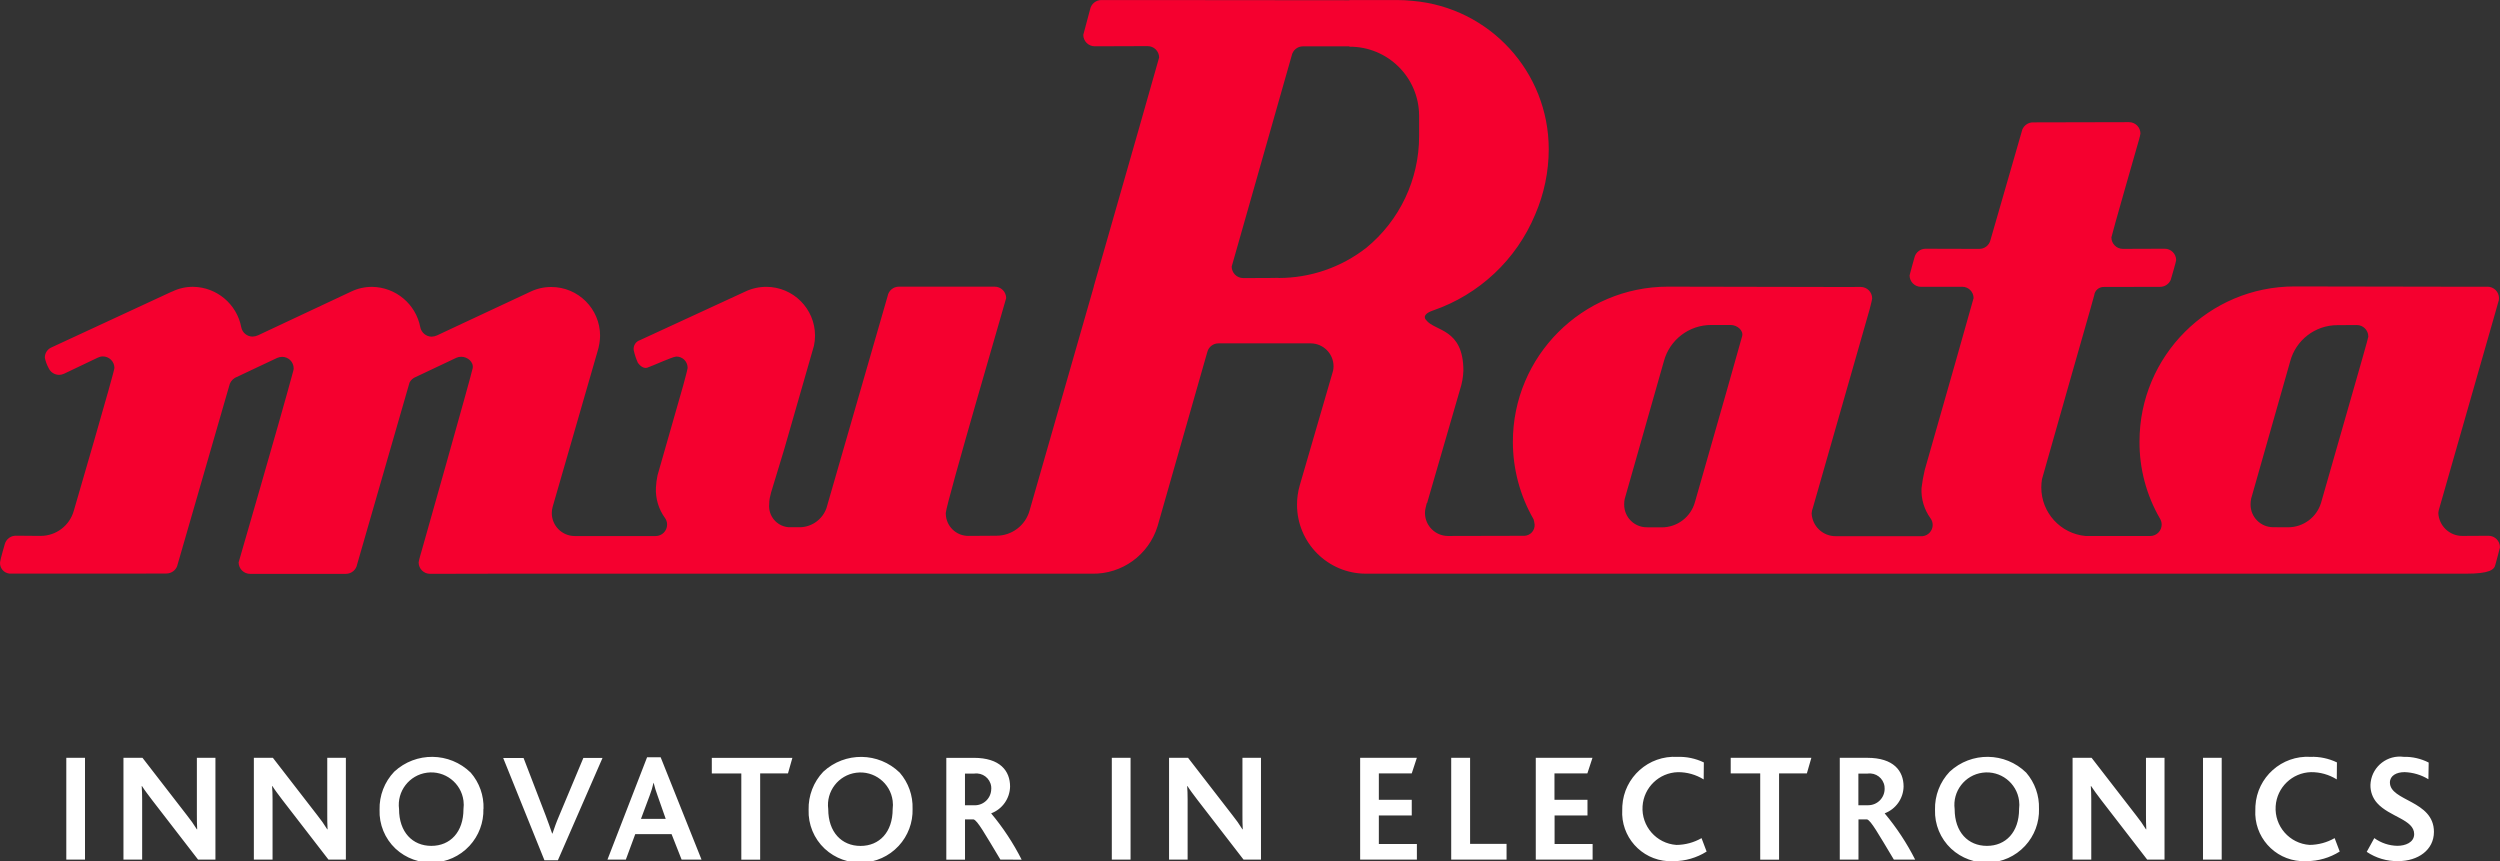
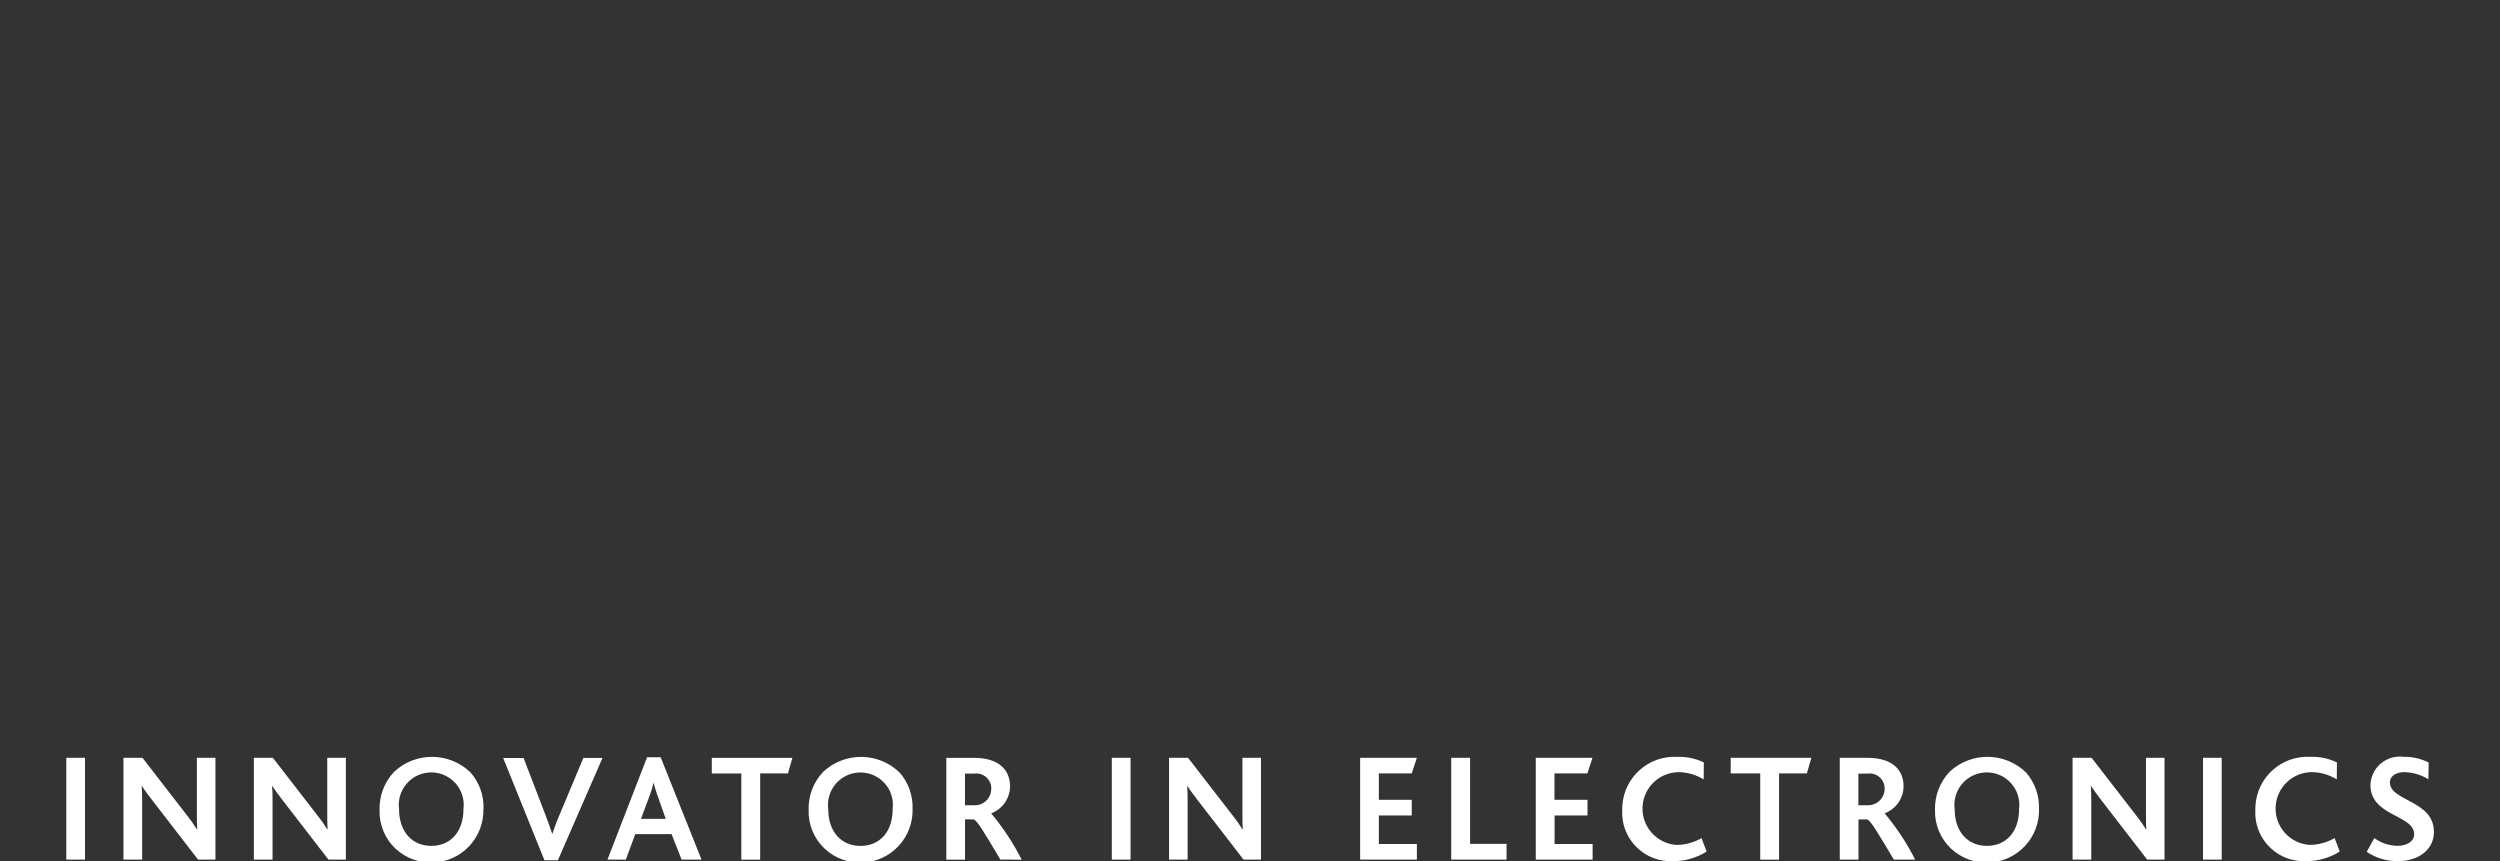
<svg xmlns="http://www.w3.org/2000/svg" id="Layer_1" version="1.1" viewBox="0 0 184 63.381">
  <rect x="0" y="0" width="184" height="63.381" fill="#333333" stroke="none" />
  <defs>
    <style>
      .st0 {
        fill: #fff;
      }

      .st1 {
        fill: #f5002f;
      }
    </style>
  </defs>
-   <path class="st1" d="M183.86,22.274c.045-.105.067-.218.066-.332-.003-.466-.382-.842-.848-.841l-.707.005-13.491-.024c-6.303.001-11.412,5.11-11.413,11.413-.013,1.991.507,3.949,1.506,5.671.08.132.124.283.126.438.001.467-.376.846-.843.847h-4.745c-1.852-.165-3.272-1.717-3.272-3.577.001-.203.018-.406.051-.606,1.189-4.224,3.509-12.332,3.509-12.332l.335-1.2c.041-.359.35-.626.711-.615l4.138-.009c.34 0.0.647-.201.783-.512,0,0,.4-1.355.4-1.453-.002-.466-.381-.842-.847-.841l-3.072.011c-.466.002-.845-.373-.847-.839-0-.003-0-.005,0-.008,0-.11,1.9-6.731,1.9-6.731,0,0,.237-.793.237-.908,0-.464-.376-.84-.84-.84-.001,0-.002,0-.003,0l-7.065.016c-.357.001-.676.225-.8.56h.005l-2.34,8.115c-.094.376-.433.639-.821.636l-3.948-.011c-.372-.001-.701.243-.808.6,0,0-.371,1.322-.371,1.357-.003.465.372.844.837.847.003 0.0.007 0.0.01,0l3.026-.005c.461-.002.835.37.837.831v.005c0,.054-2.3,8.109-3.593,12.64-.106.442-.186.89-.239,1.342-.039.797.196,1.583.665,2.228.102.141.157.311.157.486-.002.425-.323.781-.746.826h-6.39c-.949.006-1.733-.74-1.774-1.688.012-.14.043-.279.094-.41l2.276-7.958,1.885-6.592s.2-.75.2-.856c-.002-.464-.377-.839-.841-.841l-1.2.005-12.99-.026c-6.308.005-11.418,5.123-11.413,11.431.002,1.996.526,3.957,1.522,5.687.038.127.065.258.079.39.026.431-.302.802-.734.828-.018.001-.037.002-.055.001l-5.59.013c-.933-.004-1.688-.76-1.692-1.693-0-.144.02-.288.059-.427l.074-.3h.023l2.418-8.336c.151-.457.237-.934.254-1.415,0-3.133-2.115-2.88-2.741-3.721,0,0-.43-.376.495-.7,3.404-1.169,6.145-3.74,7.528-7.063.659-1.52.999-3.159,1-4.815-.002-5.684-4.35-10.422-10.012-10.913-.389-.041-.779-.062-1.17-.062h-3.485v.015l-15.613-.015h-2.645c-.408.001-.757.292-.833.692l-.5,1.872c.002.466.382.843.848.841l3.89-.013c.463-.001.841.372.845.835,0,.044-2.411,8.472-4.806,16.833h.007c-2.375,8.283-4.737,16.519-4.737,16.519-.307,1.094-1.305,1.85-2.442,1.848l-2.032.013c-.915.019-1.672-.707-1.691-1.622-.001-.024-0-.047 0-.071.048-.77,4.444-15.747,4.444-15.81-.003-.466-.381-.842-.847-.841h-7.048c-.411-.001-.763.295-.832.7l-4.5,15.6c-.289.811-1.04,1.367-1.9,1.406l-.927-.005c-.852-.088-1.472-.848-1.387-1.7-0-.151.014-.301.042-.449l.091-.386.982-3.236,2.176-7.573c.054-.246.081-.498.081-.75.001-1.984-1.607-3.593-3.59-3.594-.538-0-1.07.121-1.556.354l-7.729,3.566c-.322.099-.521.419-.468.751.07.318.172.628.306.925.153.211.419.438.687.355.441-.148,1.782-.778,2.125-.818.453-.015.832.341.847.794.001.018.001.037-0.0.055,0,.09-.331,1.3-.331,1.3l-1.884,6.592c-.062.299-.101.602-.118.907-.038.797.198,1.584.667,2.229.102.141.157.311.156.485.002.466-.373.845-.839.847-.002,0-.003,0-.005,0h-5.953c-.934-.001-1.691-.76-1.69-1.694 0-.151.021-.301.061-.447l3.31-11.464c.114-.366.175-.747.184-1.13.001-1.984-1.607-3.594-3.591-3.595h-.002c-.534-.002-1.061.117-1.541.349l-5.772,2.699-1.082.509c-.128.06-.267.094-.409.1-.409-.007-.758-.299-.837-.7-.329-1.704-1.809-2.943-3.544-2.967-.536-.002-1.065.117-1.548.349l-6.149,2.887-.687.324c-.129.06-.268.094-.41.1-.404.002-.754-.281-.835-.677-.321-1.712-1.804-2.961-3.546-2.987-.537-.003-1.068.118-1.551.355l-.04.011-8.822,4.089c-.31.128-.509.434-.5.769.056.27.152.53.285.771.14.296.438.484.765.485.126-.001.25-.03.364-.083l2.492-1.188c.115-.057.242-.087.371-.086.466.004.843.383.844.849,0,.271-2.987,10.5-2.987,10.5-.303,1.099-1.303,1.861-2.443,1.861l-1.826-.015c-.372-0-.701.244-.808.6,0,0-.312,1.062-.353,1.345-.041.425.27.804.696.845.049.005.099.005.148 0h9.887l.005-.007h1.506c.358-.001.677-.226.8-.562h-.005l3.819-13.219c.047-.261.206-.488.435-.622l2.013-.951,1.1-.517c.113-.049.234-.075.357-.075.466-.001.845.375.848.841-0.0.068-.011.135-.031.2-1.107,4.1-4.021,14.038-4.021,14.089.003.466.382.842.848.841h7.043c.411.001.763-.295.832-.7l3.856-13.378c.078-.148.196-.271.34-.356l2.238-1.058.868-.411c.114-.05.237-.075.361-.075.462,0,.925.386.841.841-.085.486-3.741,13.386-3.741,13.386,0,0-.237.793-.237.91,0,.463.376.839.839.839.002,0,.003,0,.005-0l4.269-.009h44.453c2.204.039,4.168-1.384,4.818-3.49l3.667-12.842c.101-.366.434-.62.814-.621h6.78c.933-.002,1.691.754,1.693,1.687v.002c-.001.108-.013.217-.034.323l-2.454,8.438c-.134.465-.201.946-.2,1.429,0,2.801,2.269,5.071,5.07,5.073h4.12-1.349,78.184c1.755,0,2.1-.292,2.176-.672,0,0,.335-1.216.335-1.27.002-.466-.374-.846-.84-.848-.001,0-.003,0-.004,0l-1.926.011c-.945.001-1.724-.743-1.766-1.687.013-.141.044-.28.091-.413l2.74-9.575,1.364-4.765.205-.731ZM104.447,8.519v1.512c-.002,3.183-1.431,6.198-3.894,8.214-1.844,1.437-4.115,2.217-6.452,2.216v-.011l-.789.011-1.816.005c-.467-.002-.844-.38-.844-.847l4.42-15.537c.081-.392.426-.672.826-.671h3.419v.027h.009c2.812-.015,5.104,2.252,5.12,5.064 0.0.008 0.0.017 0.0.025M128.215,24.766c-.07.259-1.117,3.959-1.117,3.959l-2.354,8.243c-.308,1.093-1.306,1.848-2.442,1.846l-1.109-.005c-.918-.005-1.659-.754-1.653-1.673 0-.009 0-.018 0-.027 0-.125.012-.251.035-.374l2.885-10.143c.42-1.576,1.846-2.673,3.477-2.674h1.437c.468,0,.97.392.845.84M174.312,24.769c0,.081-.852,3.045-.852,3.045l-2.633,9.2c-.325,1.066-1.308,1.795-2.423,1.794l-1.107-.005c-.919-.004-1.661-.753-1.656-1.672 0-.009 0-.019 0-.028.001-.134.015-.268.042-.4l2.874-10.106c.419-1.573,1.845-2.667,3.473-2.666l1.43-.009c.468,0,.847.379.847.847h0" />
  <path class="st0" d="M6.256,55.774h-1.376v7.493h1.376v-7.493ZM15.856,63.267v-7.493h-1.366v4.173c0,.331,0,.763.023,1.093h-.023c-.224-.364-.471-.714-.74-1.047l-3.263-4.218h-1.4v7.493h1.376v-4.413c0-.353-.011-.75-.034-1h.023c.2.318.421.6.739,1.024l3.388,4.389,1.277-.001ZM25.456,63.267v-7.493h-1.37v4.173c0,.331,0,.763.023,1.093h-.023c-.223-.365-.47-.714-.738-1.047l-3.264-4.218h-1.4v7.493h1.376v-4.413c0-.353-.012-.75-.035-1h.023c.2.318.422.6.739,1.024l3.389,4.389,1.28-.001ZM35.587,59.526c.033-.974-.304-1.925-.943-2.661-1.558-1.52-4.034-1.55-5.629-.069-.717.753-1.105,1.76-1.079,2.8-.039,1.079.388,2.123,1.173,2.865,1.56,1.446,3.997,1.354,5.444-.206.686-.74,1.054-1.72,1.025-2.728M34.112,59.549c0,1.695-.978,2.707-2.365,2.707s-2.377-1.012-2.377-2.707c-.17-1.309.753-2.509,2.062-2.68,1.309-.17,2.509.753,2.68,2.062.027.205.027.412,0,.617M44.345,55.785h-1.41l-1.785,4.264c-.206.477-.353.9-.489,1.3h-.023c-.136-.409-.308-.876-.477-1.33l-1.626-4.23h-1.5l3.036,7.528h.989l3.285-7.532ZM51.633,63.268l-3.008-7.533h-1l-2.916,7.532h1.353l.693-1.876h2.673l.739,1.876,1.466.001ZM48.996,60.268h-1.82l.648-1.739c.115-.296.206-.601.273-.911h.012c.075.317.17.628.285.933l.602,1.717ZM58.32,55.777h-5.931v1.148h2.172v6.346h1.387v-6.35h2.048l.324-1.144ZM67.165,59.529c.033-.974-.304-1.925-.943-2.661-1.558-1.52-4.034-1.55-5.629-.069-.717.753-1.105,1.76-1.079,2.8-.037,1.081.394,2.126,1.183,2.866,1.56,1.446,3.997,1.354,5.444-.206.686-.74,1.054-1.72,1.025-2.728M65.7,59.553c0,1.695-.978,2.707-2.365,2.707s-2.377-1.012-2.377-2.707c-.17-1.309.753-2.509,2.062-2.68,1.309-.17,2.509.753,2.68,2.062.027.205.027.412,0,.617M75.194,63.271c-.615-1.214-1.366-2.355-2.239-3.4v-.011c.821-.311,1.37-1.091,1.387-1.969,0-1.148-.727-2.114-2.672-2.114h-2.021v7.493h1.376v-2.96h.637c.285.091.808,1.024,1.967,2.956l1.565.005ZM72.955,58.051c.005.668-.533,1.214-1.202,1.218-.013 0-.026-0-.038-0h-.693v-2.334h.687c.602-.084,1.157.337,1.241.938.008.058.011.117.01.176M83.209,55.774h-1.38v7.493h1.38v-7.493ZM92.809,63.267v-7.493h-1.365v4.173c0,.331,0,.763.023,1.093h-.023c-.223-.365-.47-.715-.739-1.047l-3.263-4.218h-1.4v7.493h1.367v-4.413c0-.353-.011-.75-.034-1h.023c.2.318.421.6.739,1.024l3.389,4.389,1.283-.001ZM104.283,63.267v-1.149h-2.8v-2.1h2.422v-1.152h-2.422v-1.945h2.422l.376-1.148h-4.174v7.493l4.176.001ZM110.883,63.267v-1.16h-2.684v-6.333h-1.39v7.493h4.074ZM117.217,63.267v-1.149h-2.8v-2.1h2.422v-1.152h-2.43v-1.945h2.422l.376-1.148h-4.174v7.493l4.184.001ZM125.608,62.676l-.375-.989c-.561.322-1.195.494-1.842.5-1.477-.098-2.596-1.375-2.498-2.853.091-1.379,1.216-2.463,2.598-2.502.671-.006,1.33.18,1.9.535l.011-1.252c-.606-.292-1.273-.432-1.945-.409-2.117-.122-3.932,1.496-4.054,3.613-.005.092-.007.184-.006.276-.119,1.973,1.384,3.668,3.357,3.786.14.008.28.009.419.001.861-.003,1.704-.247,2.432-.706M133.316,55.776h-5.936v1.148h2.172v6.346h1.387v-6.349h2.047l.33-1.145ZM140.957,63.269c-.615-1.215-1.367-2.355-2.24-3.4v-.011c.821-.311,1.37-1.091,1.387-1.969,0-1.148-.727-2.114-2.673-2.114h-2.024v7.493h1.377v-2.958h.637c.284.091.806,1.024,1.966,2.956l1.57.003ZM138.709,58.047c.005.668-.533,1.214-1.202,1.218-.012 0-.025-0-.037-0h-.693v-2.33h.681c.602-.084,1.157.337,1.241.938.008.058.011.116.01.174M150.069,59.525c.032-.974-.305-1.924-.943-2.661-1.558-1.52-4.034-1.55-5.629-.069-.717.753-1.106,1.76-1.08,2.8-.036,1.081.395,2.125,1.183,2.866,1.559,1.447,3.996,1.357,5.444-.203.688-.741,1.057-1.722,1.027-2.732M148.605,59.549c0,1.695-.978,2.707-2.367,2.707s-2.376-1.012-2.376-2.707c-.17-1.309.753-2.509,2.062-2.68s2.509.753,2.68,2.062c.027.205.027.412,0,.617M159.309,63.267v-7.493h-1.365v4.173c0,.331,0,.763.023,1.093h-.023c-.223-.365-.47-.715-.739-1.047l-3.263-4.218h-1.4v7.493h1.376v-4.413c0-.353-.012-.75-.035-1h.023c.206.318.422.6.74,1.024l3.388,4.389,1.275-.001ZM163.517,55.774h-1.376v7.493h1.376v-7.493ZM172.204,62.674l-.375-.989c-.561.322-1.195.494-1.842.5-1.477-.098-2.596-1.375-2.498-2.853.091-1.379,1.216-2.463,2.598-2.502.671-.006,1.33.18,1.9.535l.011-1.252c-.606-.291-1.273-.432-1.945-.409-2.117-.122-3.932,1.496-4.054,3.613-.005.092-.007.184-.006.276-.119,1.972,1.383,3.667,3.355,3.786.14.008.281.009.421.001.861-.003,1.704-.247,2.432-.706M179.138,61.229c0-2.332-3.241-2.251-3.241-3.638,0-.5.478-.762,1.082-.762.619.021,1.222.201,1.751.523l.021-1.228c-.569-.291-1.203-.436-1.842-.421-1.183-.157-2.27.674-2.427,1.857-.009.066-.015.133-.017.2-.014.493.161.974.489,1.342.91,1.024,2.729,1.216,2.729,2.286,0,.625-.66.864-1.239.864-.61-.011-1.201-.21-1.695-.568l-.558,1.012c.681.459,1.487.698,2.309.683,1.478,0,2.638-.83,2.638-2.15" />
</svg>